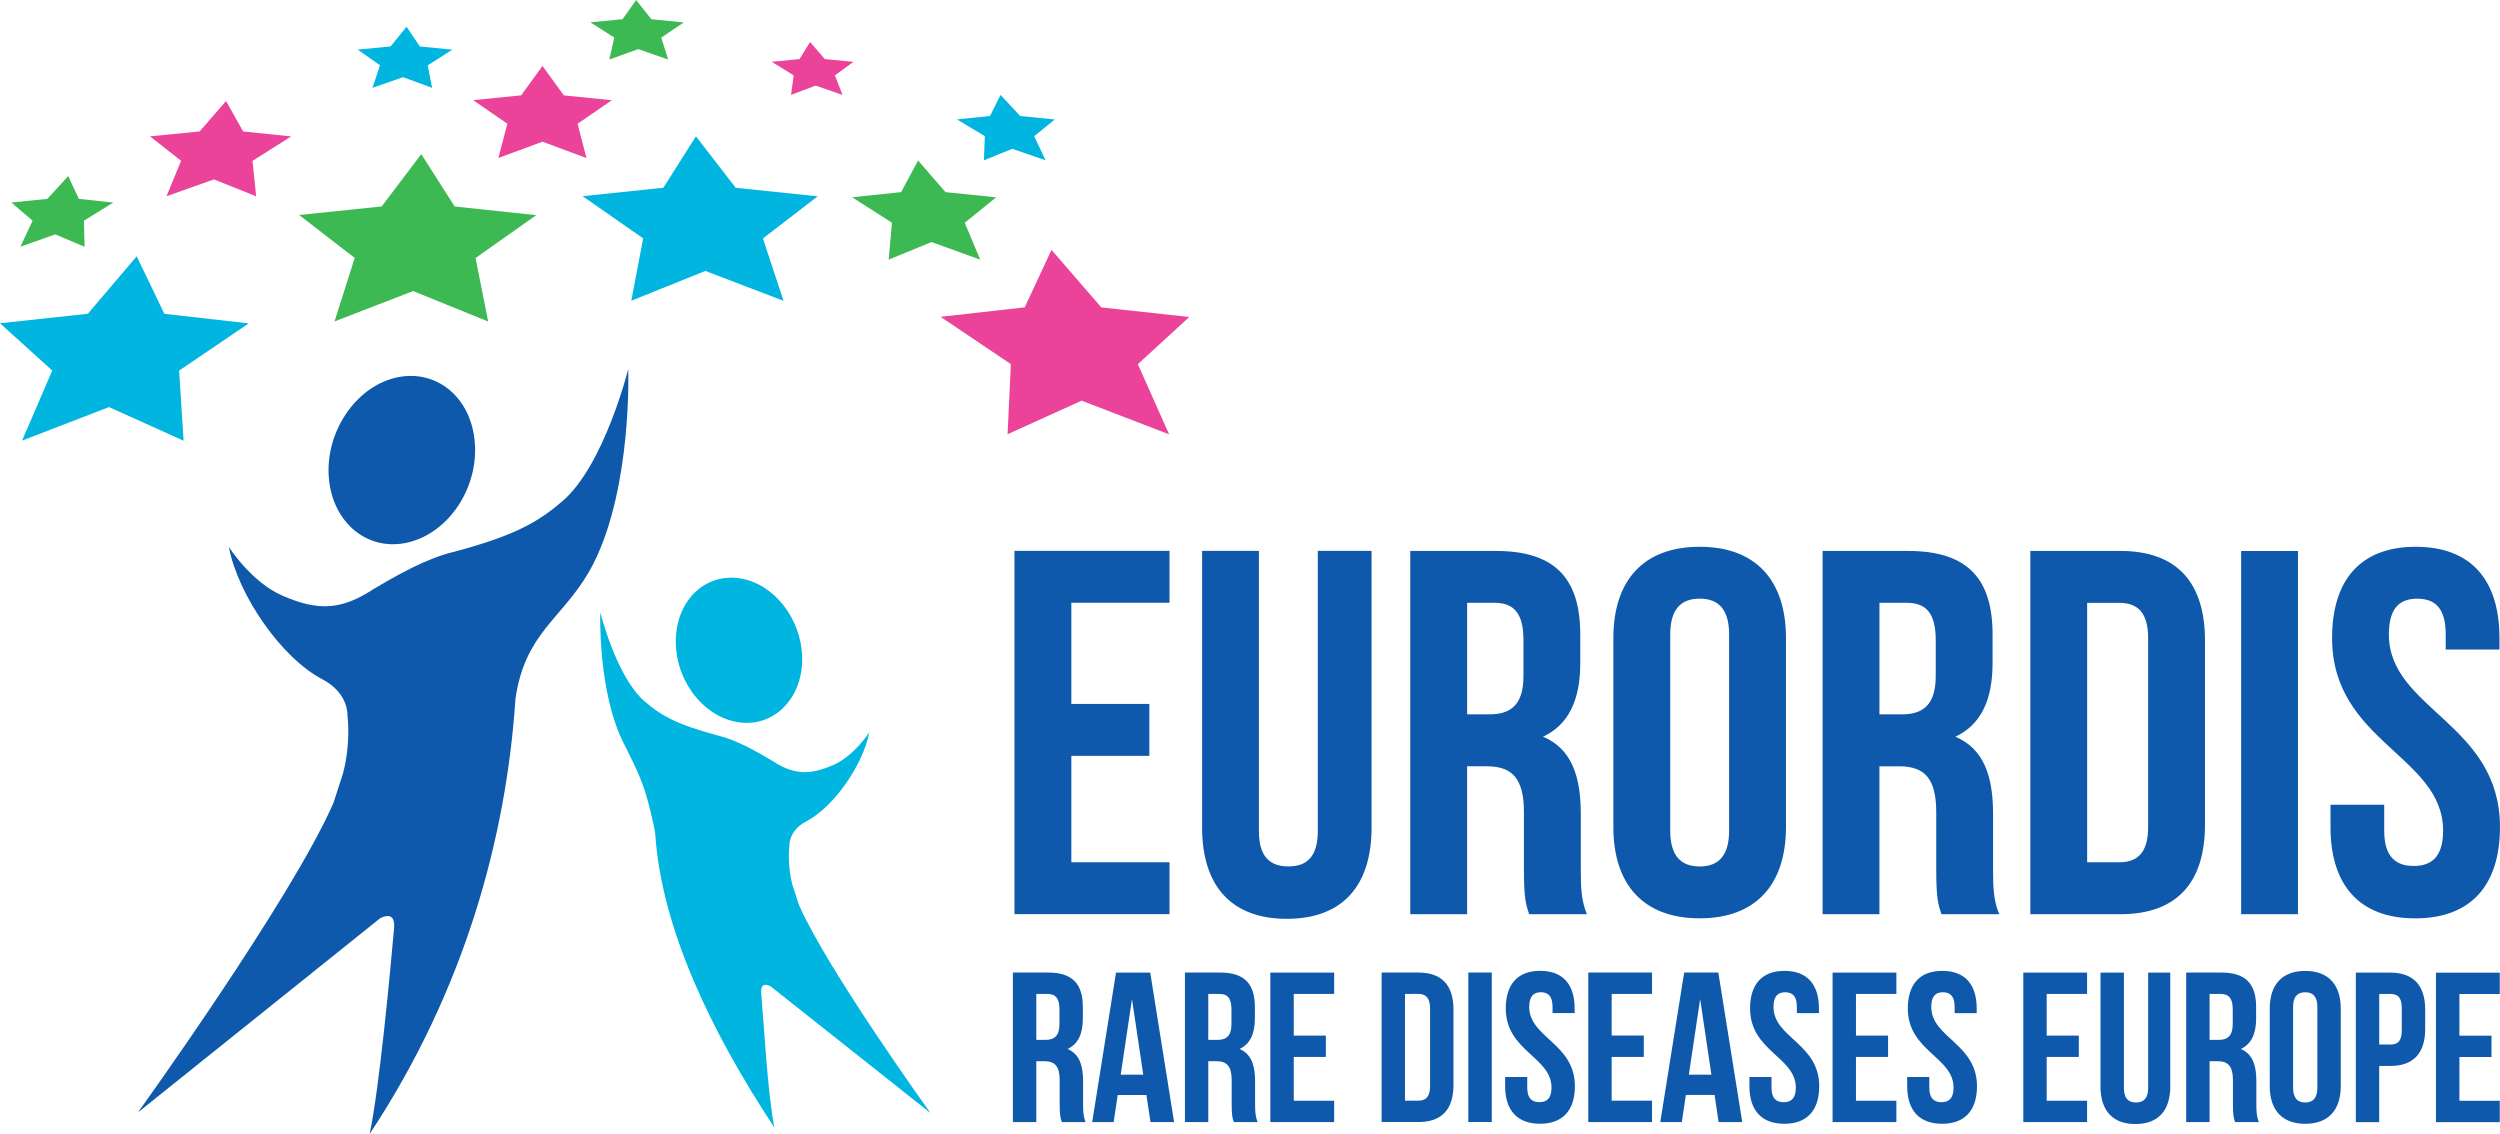
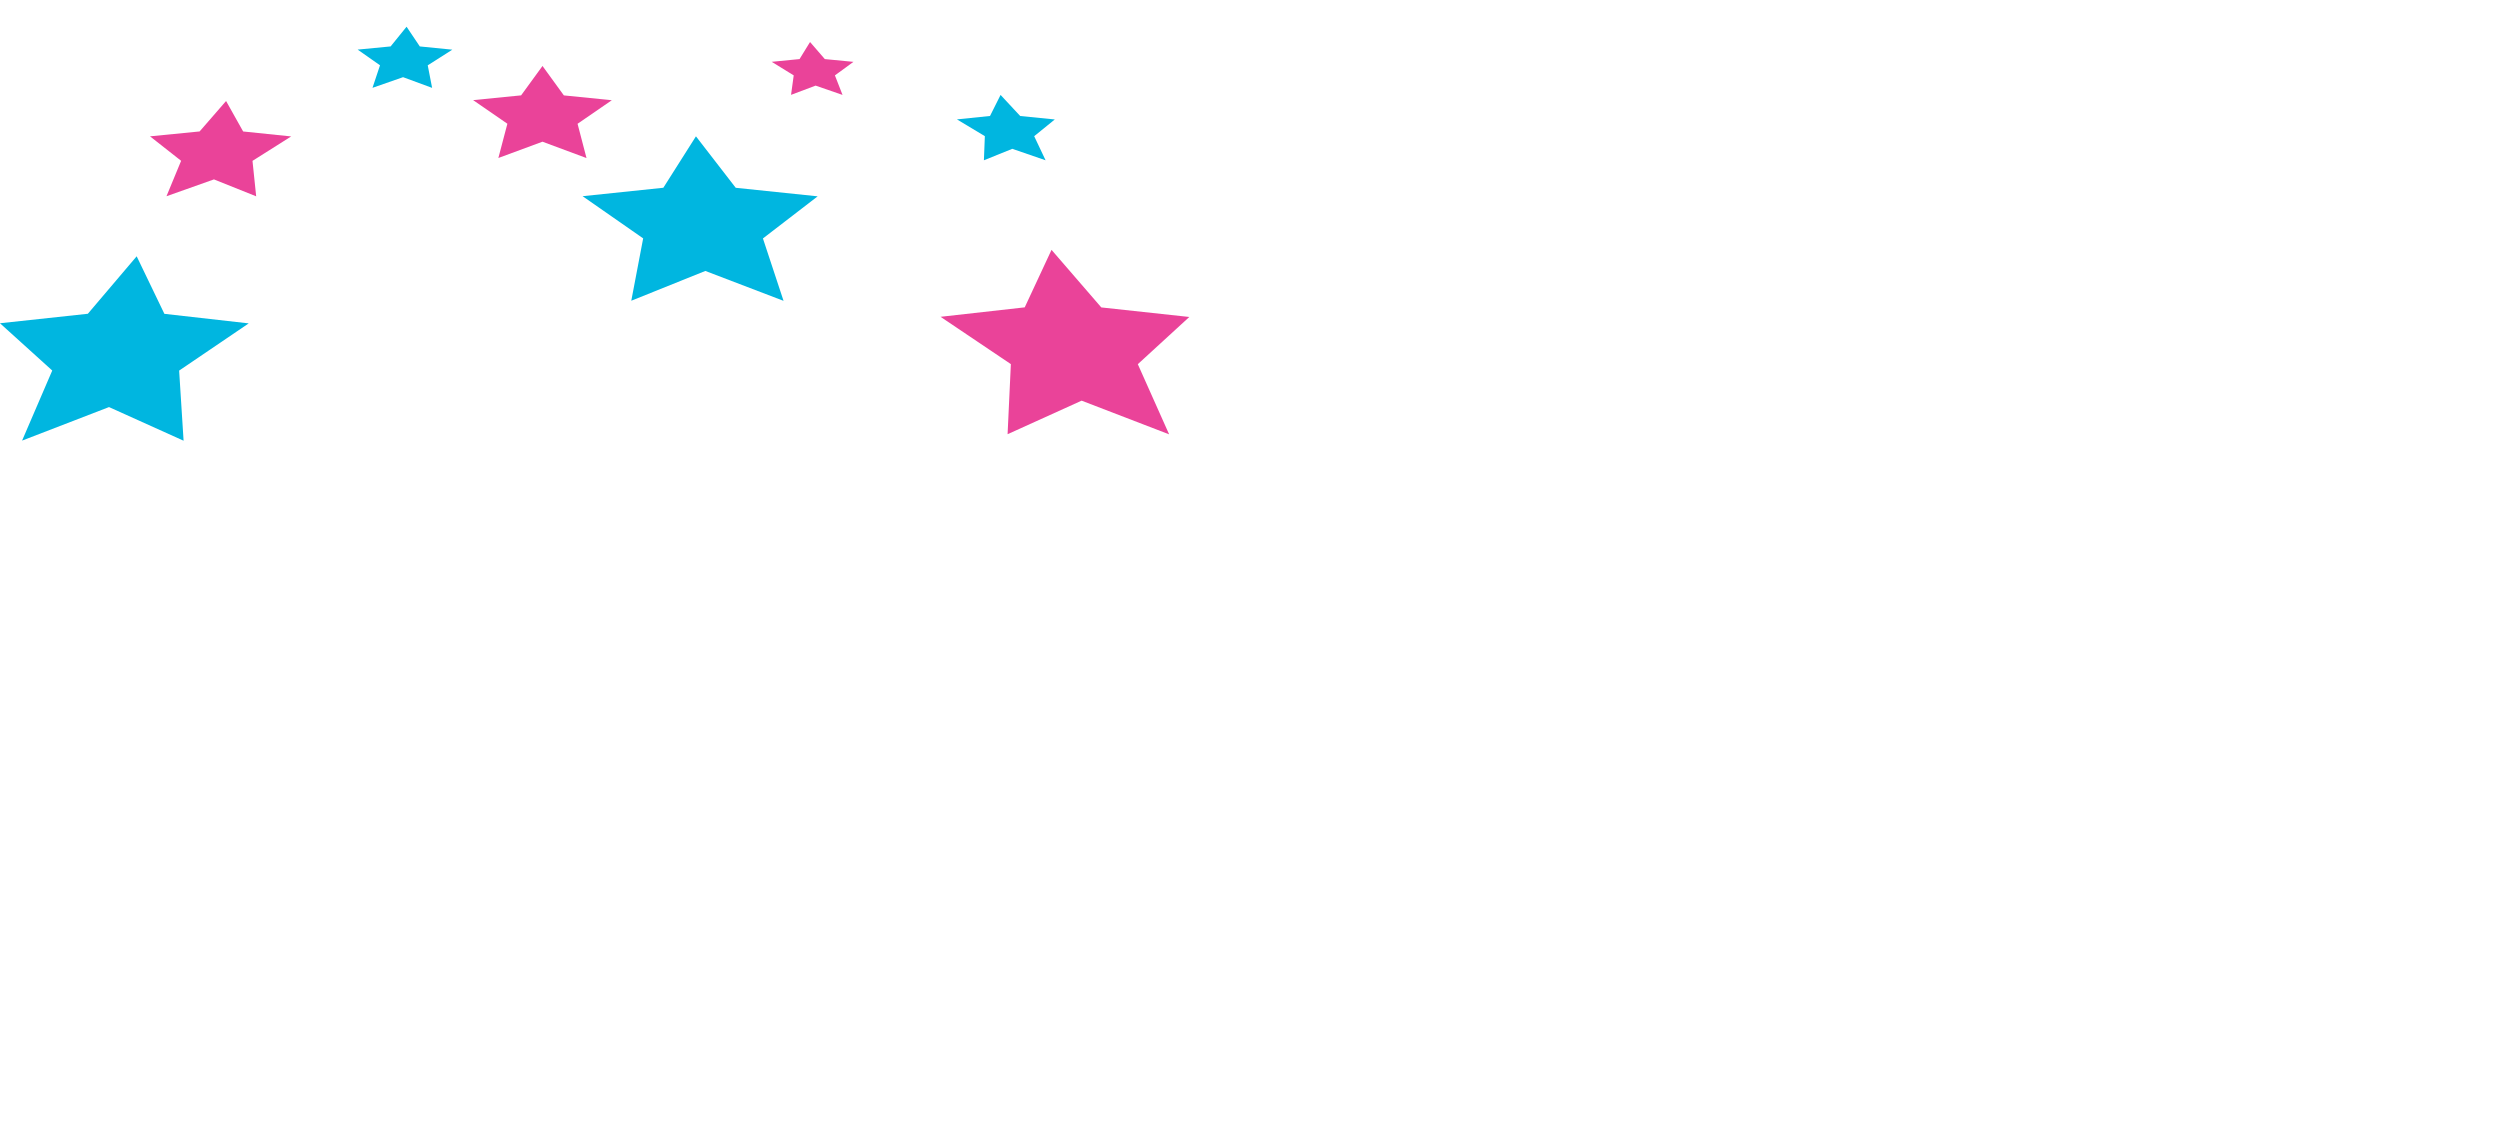
<svg xmlns="http://www.w3.org/2000/svg" width="280" height="127" version="1.1" viewBox="0 0 74.083 33.602">
-   <path d="m27.206 4.756 0.813 0.938 1.5 0.154-0.93 0.753 0.458 1.094-1.442-0.522-1.27 0.52 0.096-1.093-1.178-0.754 1.45-0.153zm-25.185 0.462 0.315 0.675 1.02 0.11-0.869 0.537 0.02 0.773-0.87-0.368-1.033 0.367 0.362-0.773-0.629-0.537 1.067-0.109zm10.463-0.651 0.989 1.552 2.417 0.257-1.798 1.27 0.374 1.882-2.223-0.903-2.33 0.9 0.598-1.882-1.647-1.272 2.446-0.253zm6.367-4.566 0.452 0.569 0.96 0.094-0.667 0.45 0.204 0.65-0.886-0.309-0.857 0.308 0.145-0.65-0.707-0.452 0.953-0.091z" fill="#3cb953" />
  <path d="m29.65 2.813 0.582 0.625 1.025 0.102-0.611 0.496 0.338 0.714-0.987-0.34-0.841 0.34 0.028-0.715-0.827-0.497 0.98-0.101zm-25.6 4.782 0.821 1.705 2.499 0.283-2.062 1.399 0.132 2.078-2.21-0.997-2.576 0.994 0.894-2.077-1.549-1.401 2.604-0.281zm16.573-3.555 1.179 1.525 2.428 0.253-1.622 1.248 0.611 1.849-2.318-0.886-2.194 0.883 0.352-1.848-1.795-1.25 2.393-0.25zm-8.575-3.248 0.392 0.584 0.964 0.096-0.729 0.464 0.13 0.668-0.861-0.317-0.906 0.316 0.223-0.668-0.663-0.465 0.977-0.094z" fill="#00b6e0" />
  <path d="m16.076 1.955 0.633 0.872 1.421 0.143-1.015 0.698 0.265 1.016-1.305-0.485-1.307 0.483 0.267-1.015-1.015-0.7 1.422-0.141zm-9.377 1.038 0.506 0.903 1.423 0.147-1.146 0.724 0.109 1.051-1.251-0.502-1.407 0.499 0.434-1.05-0.922-0.725 1.47-0.145zm24.461 4.411 1.475 1.706 2.608 0.283-1.526 1.399 0.928 2.079-2.593-0.998-2.194 0.994 0.097-2.077-2.084-1.402 2.495-0.28zm-7.156-6.159 0.438 0.506 0.848 0.082-0.549 0.401 0.226 0.579-0.798-0.276-0.728 0.274 0.079-0.577-0.652-0.402 0.825-0.081z" fill="#ea4399" />
-   <path d="m10.163 22.923c0.245-0.923 0.133-1.721 0.133-1.721s0.046-0.661-0.747-1.074c-1.22-0.639-2.495-2.495-2.769-3.922 0 0 0.663 1.047 1.594 1.447 1.073 0.47 1.759 0.41 2.672-0.182 0.683-0.407 1.565-0.916 2.392-1.115 1.88-0.497 2.549-0.922 3.23-1.506 1.238-1.062 1.949-3.913 1.949-3.913s0.119 3.464-1.02 5.74c-0.762 1.521-1.877 1.911-2.26 3.677-0.024 0.108-0.042 0.225-0.062 0.348-0.271 4.096-1.496 8.63-4.321 12.901 0.291-1.376 0.611-4.824 0.723-6.09 0.017-0.179 2e-3 -0.506-0.408-0.306l-7.181 5.757s4.542-6.308 5.792-9.168zm1.818-6.826c-1.174 0.21-2.158-0.682-2.24-1.984-0.084-1.3 0.762-2.598 1.93-2.907 1.216-0.32 2.312 0.545 2.402 1.949 0.09 1.403-0.868 2.724-2.092 2.942" fill="#0e59ab" />
-   <path d="m23.482 26.22c-0.164-0.622-0.089-1.16-0.089-1.16s-0.031-0.444 0.504-0.723c0.821-0.429 1.68-1.68 1.865-2.641 0 0-0.447 0.706-1.074 0.975-0.723 0.316-1.186 0.276-1.8-0.123-0.461-0.275-1.054-0.618-1.613-0.752-1.265-0.334-1.717-0.62-2.175-1.014-0.834-0.717-1.312-2.636-1.312-2.636s-0.08 2.334 0.687 3.865c0.513 1.025 0.644 1.289 0.903 2.478 0.015 0.072 0.029 0.15 0.04 0.234 0.183 2.759 1.629 5.814 3.531 8.692-0.196-0.926-0.316-3.131-0.391-3.984-0.011-0.12-2e-3 -0.341 0.275-0.205l4.741 3.757s-3.059-4.248-3.902-6.175zm-1.647-4.825c1.012 0.18 1.861-0.588 1.932-1.712 0.071-1.122-0.656-2.24-1.663-2.507-1.05-0.277-1.996 0.47-2.072 1.681-0.078 1.211 0.748 2.35 1.803 2.538" fill="#00b6e0" />
-   <path d="m71.587 16.203c1.639 0 2.48 0.983 2.48 2.706v0.338h-1.593v-0.445c0-0.77-0.305-1.061-0.843-1.061-0.536 0-0.841 0.292-0.841 1.061 0 2.214 3.292 2.629 3.292 5.705 0 1.723-0.857 2.707-2.511 2.707-1.654 0-2.511-0.984-2.511-2.707v-0.661h1.592v0.769c0 0.769 0.337 1.046 0.874 1.046 0.535 0 0.871-0.277 0.871-1.046 0-2.215-3.29-2.63-3.29-5.706 0-1.723 0.842-2.706 2.48-2.706m-5.175 0.124h1.684v10.764h-1.684zm-6.247-1e-3h2.664c1.684 0 2.512 0.938 2.512 2.661v5.444c0 1.722-0.829 2.66-2.512 2.66h-2.664zm1.684 1.538v7.688h0.949c0.537 0 0.858-0.276 0.858-1.046v-5.597c0-0.769-0.322-1.045-0.858-1.045zm-4.318 9.226c-0.092-0.276-0.154-0.446-0.154-1.322v-1.691c0-1.001-0.336-1.369-1.102-1.369h-0.582v4.383h-1.684v-10.764h2.541c1.746 0 2.496 0.815 2.496 2.475v0.846c0 1.108-0.352 1.83-1.103 2.184 0.842 0.352 1.118 1.169 1.118 2.291v1.66c0 0.523 0.014 0.908 0.183 1.308zm-1.837-9.227v3.306h0.658c0.628 0 1.01-0.275 1.01-1.137v-1.061c0-0.769-0.26-1.108-0.857-1.108zm-7.885 1.046c0-1.723 0.904-2.706 2.558-2.706 1.653 0 2.557 0.983 2.557 2.706v5.597c0 1.723-0.904 2.707-2.557 2.707-1.654 0-2.558-0.984-2.558-2.707zm1.685 5.706c0 0.769 0.336 1.061 0.873 1.061 0.536 0 0.872-0.293 0.872-1.061v-5.813c0-0.77-0.336-1.062-0.872-1.062-0.537 0-0.873 0.293-0.873 1.062zm-4.181 2.475c-0.093-0.276-0.154-0.446-0.154-1.322v-1.691c0-1.001-0.337-1.369-1.102-1.369h-0.582v4.383h-1.684v-10.764h2.541c1.746 0 2.496 0.815 2.496 2.475v0.846c0 1.108-0.352 1.83-1.103 2.184 0.842 0.352 1.119 1.169 1.119 2.291v1.66c0 0.523 0.014 0.908 0.182 1.308zm-1.837-9.227v3.306h0.658c0.628 0 1.011-0.275 1.011-1.137v-1.061c0-0.769-0.261-1.108-0.858-1.108zm-6.171-1.538v8.304c0 0.769 0.338 1.046 0.874 1.046 0.536 0 0.872-0.277 0.872-1.046v-8.304h1.593v8.197c0 1.722-0.858 2.706-2.511 2.706-1.654 0-2.511-0.984-2.511-2.706v-8.197zm-5.558 4.536h2.311v1.538h-2.311v3.152h2.909v1.537h-4.594v-10.764h4.594v1.538h-2.909z" fill="#0e59ab" aria-label="EURORDIS" />
-   <path d="m72.88 30.69h0.951v0.633h-0.951v1.297h1.196v0.633h-1.891v-4.43h1.891v0.633h-1.196zm-1.014-0.772v0.576c0 0.708-0.342 1.094-1.034 1.094h-0.329v1.664h-0.692v-4.43h1.021c0.691 0 1.034 0.386 1.034 1.095m-1.362-0.463v1.5h0.329c0.22 0 0.339-0.101 0.339-0.417v-0.665c0-0.316-0.12-0.418-0.339-0.418zm-3.244 0.431c0-0.709 0.371-1.114 1.052-1.114 0.68 0 1.052 0.405 1.052 1.114v2.303c0 0.71-0.372 1.114-1.052 1.114-0.681 0-1.052-0.404-1.052-1.114zm0.692 2.347c0 0.317 0.138 0.438 0.36 0.438 0.221 0 0.359-0.121 0.359-0.438v-2.392c0-0.316-0.138-0.436-0.359-0.436-0.222 0-0.36 0.12-0.36 0.436zm-1.719 1.019c-0.039-0.113-0.064-0.183-0.064-0.544v-0.697c0-0.41-0.138-0.563-0.454-0.563h-0.238v1.803h-0.694v-4.43h1.046c0.718 0 1.027 0.335 1.027 1.019v0.347c0 0.455-0.145 0.754-0.453 0.899 0.345 0.146 0.46 0.482 0.46 0.945v0.682c0 0.215 0.006 0.374 0.075 0.538zm-0.756-3.797v1.361h0.27c0.258 0 0.416-0.114 0.416-0.469v-0.437c0-0.315-0.108-0.455-0.353-0.455zm-2.539-0.633v3.418c0 0.315 0.138 0.431 0.36 0.431 0.22 0 0.359-0.115 0.359-0.431v-3.418h0.655v3.373c0 0.71-0.352 1.115-1.035 1.115-0.679 0-1.033-0.405-1.033-1.115v-3.373zm-2.288 1.867h0.952v0.633h-0.952v1.297h1.197v0.633h-1.89v-4.43h1.89v0.633h-1.197zm-3.094-1.918c0.675 0 1.02 0.405 1.02 1.114v0.138h-0.654v-0.182c0-0.316-0.126-0.436-0.347-0.436-0.221 0-0.345 0.12-0.345 0.436 0 0.911 1.354 1.082 1.354 2.347 0 0.709-0.352 1.114-1.033 1.114-0.682 0-1.035-0.405-1.035-1.114v-0.272h0.655v0.316c0 0.316 0.139 0.431 0.36 0.431 0.22 0 0.359-0.114 0.359-0.431 0-0.911-1.355-1.081-1.355-2.347 0-0.709 0.347-1.114 1.021-1.114m-2.558 1.918h0.952v0.633h-0.952v1.297h1.198v0.633h-1.891v-4.43h1.891v0.633h-1.198zm-2.117-1.918c0.675 0 1.02 0.405 1.02 1.114v0.138h-0.654v-0.182c0-0.316-0.126-0.436-0.346-0.436-0.222 0-0.346 0.12-0.346 0.436 0 0.911 1.354 1.082 1.354 2.347 0 0.709-0.352 1.114-1.034 1.114-0.68 0-1.034-0.405-1.034-1.114v-0.272h0.655v0.316c0 0.316 0.138 0.431 0.36 0.431 0.221 0 0.36-0.114 0.36-0.431 0-0.911-1.356-1.081-1.356-2.347 0-0.709 0.347-1.114 1.021-1.114m-1.253 4.48h-0.7l-0.12-0.803h-0.85l-0.12 0.803h-0.638l0.707-4.43h1.013zm-1.582-1.405h0.668l-0.333-2.241zm-2.287-1.158h0.952v0.633h-0.952v1.297h1.196v0.633h-1.889v-4.43h1.889v0.633h-1.196zm-2.118-1.918c0.675 0 1.02 0.405 1.02 1.114v0.138h-0.654v-0.182c0-0.316-0.126-0.436-0.346-0.436s-0.345 0.12-0.345 0.436c0 0.911 1.353 1.082 1.353 2.347 0 0.709-0.352 1.114-1.033 1.114-0.681 0-1.034-0.405-1.034-1.114v-0.272h0.655v0.316c0 0.316 0.138 0.431 0.359 0.431 0.222 0 0.36-0.114 0.36-0.431 0-0.911-1.355-1.081-1.355-2.347 0-0.709 0.347-1.114 1.02-1.114m-2.13 4.48h0.695v-4.43h-0.695zm-2.569-4.429h1.095c0.694 0 1.034 0.386 1.034 1.095v2.239c0 0.71-0.34 1.095-1.034 1.095h-1.095zm0.692 0.633v3.164h0.392c0.221 0 0.352-0.113 0.352-0.431v-2.303c0-0.316-0.132-0.431-0.352-0.431zm-3.296 1.235h0.951v0.633h-0.951v1.297h1.197v0.633h-1.891v-4.43h1.891v0.633h-1.197zm-1.777 2.563c-0.038-0.113-0.063-0.183-0.063-0.544v-0.697c0-0.41-0.139-0.563-0.452-0.563h-0.241v1.803h-0.692v-4.43h1.046c0.717 0 1.027 0.335 1.027 1.019v0.347c0 0.455-0.146 0.754-0.454 0.899 0.346 0.146 0.46 0.482 0.46 0.945v0.682c0 0.215 0.007 0.374 0.076 0.538zm-0.756-3.797v1.361h0.272c0.259 0 0.415-0.114 0.415-0.469v-0.437c0-0.315-0.107-0.455-0.353-0.455zm-1.013 3.797h-0.699l-0.121-0.803h-0.851l-0.12 0.803h-0.636l0.706-4.43h1.014zm-1.582-1.405h0.668l-0.334-2.241zm-1.745 1.405c-0.038-0.113-0.064-0.183-0.064-0.544v-0.697c0-0.41-0.138-0.563-0.453-0.563h-0.239v1.803h-0.694v-4.43h1.046c0.718 0 1.027 0.335 1.027 1.019v0.347c0 0.455-0.144 0.754-0.453 0.899 0.346 0.146 0.46 0.482 0.46 0.945v0.682c0 0.215 0.007 0.374 0.075 0.538zm-0.756-3.797v1.361h0.271c0.26 0 0.415-0.114 0.415-0.469v-0.437c0-0.315-0.107-0.455-0.352-0.455z" fill="#0e59ab" aria-label="RARE DISEASES EUROPE" />
</svg>